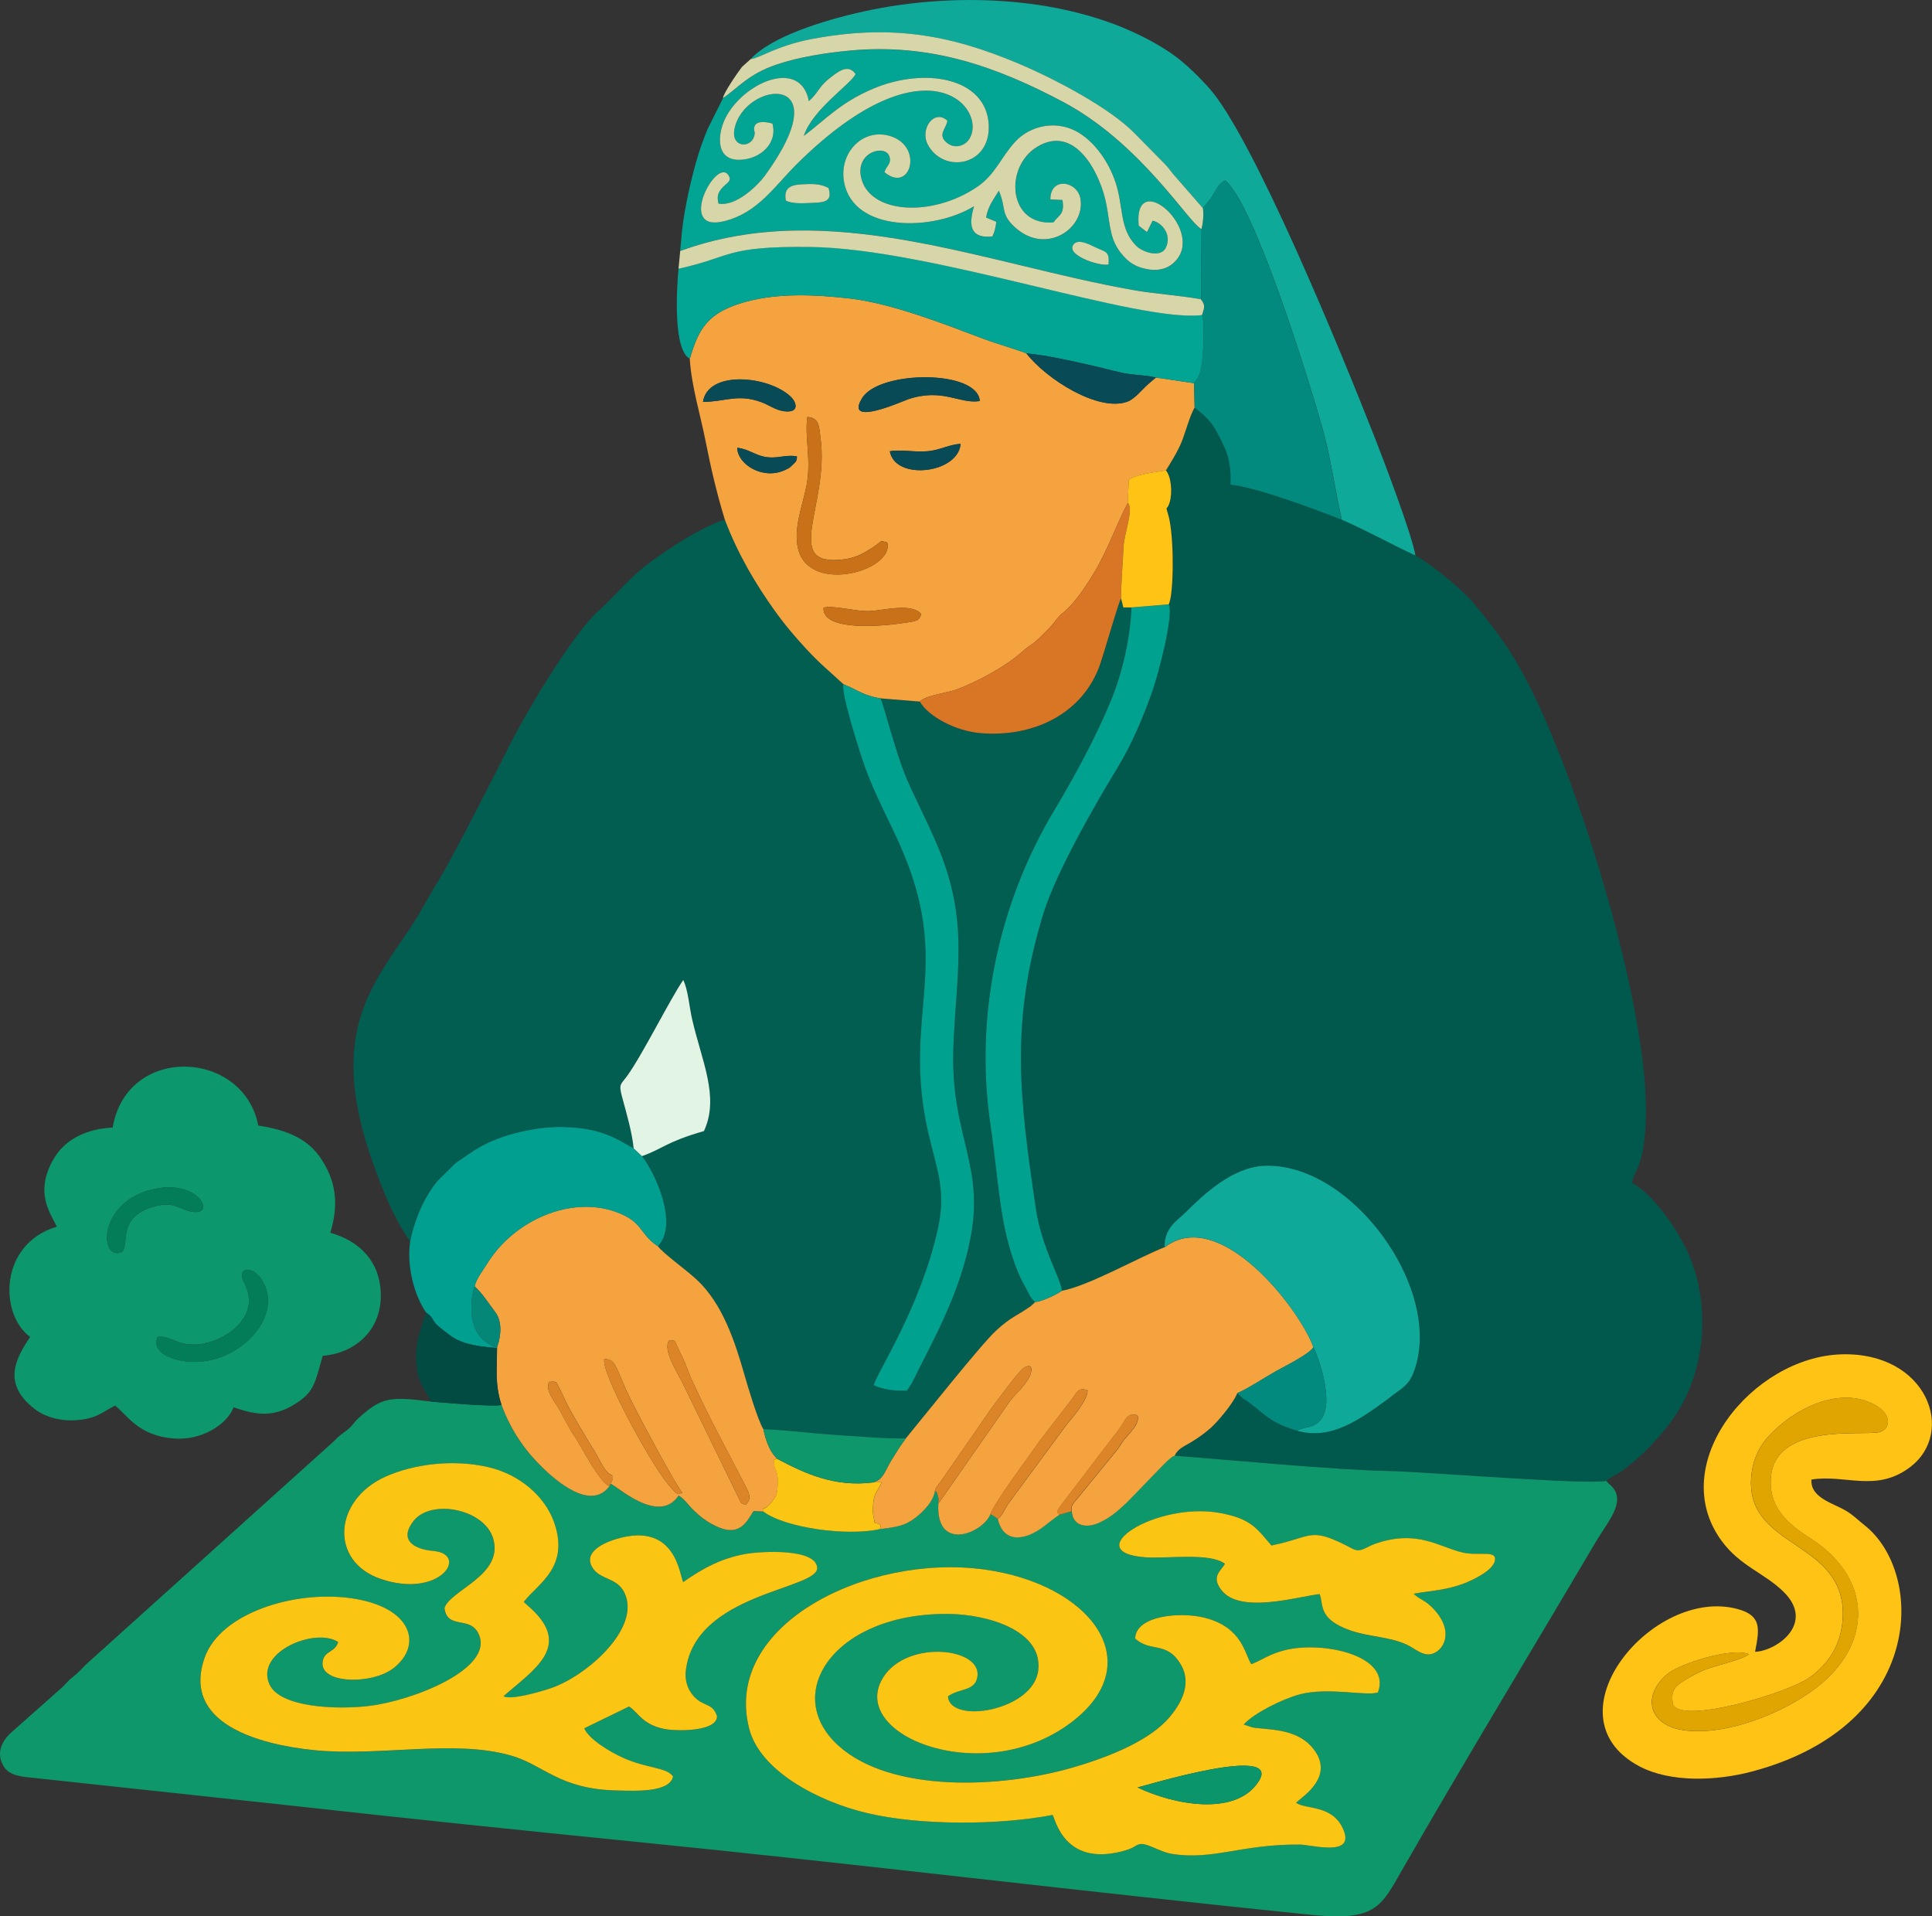
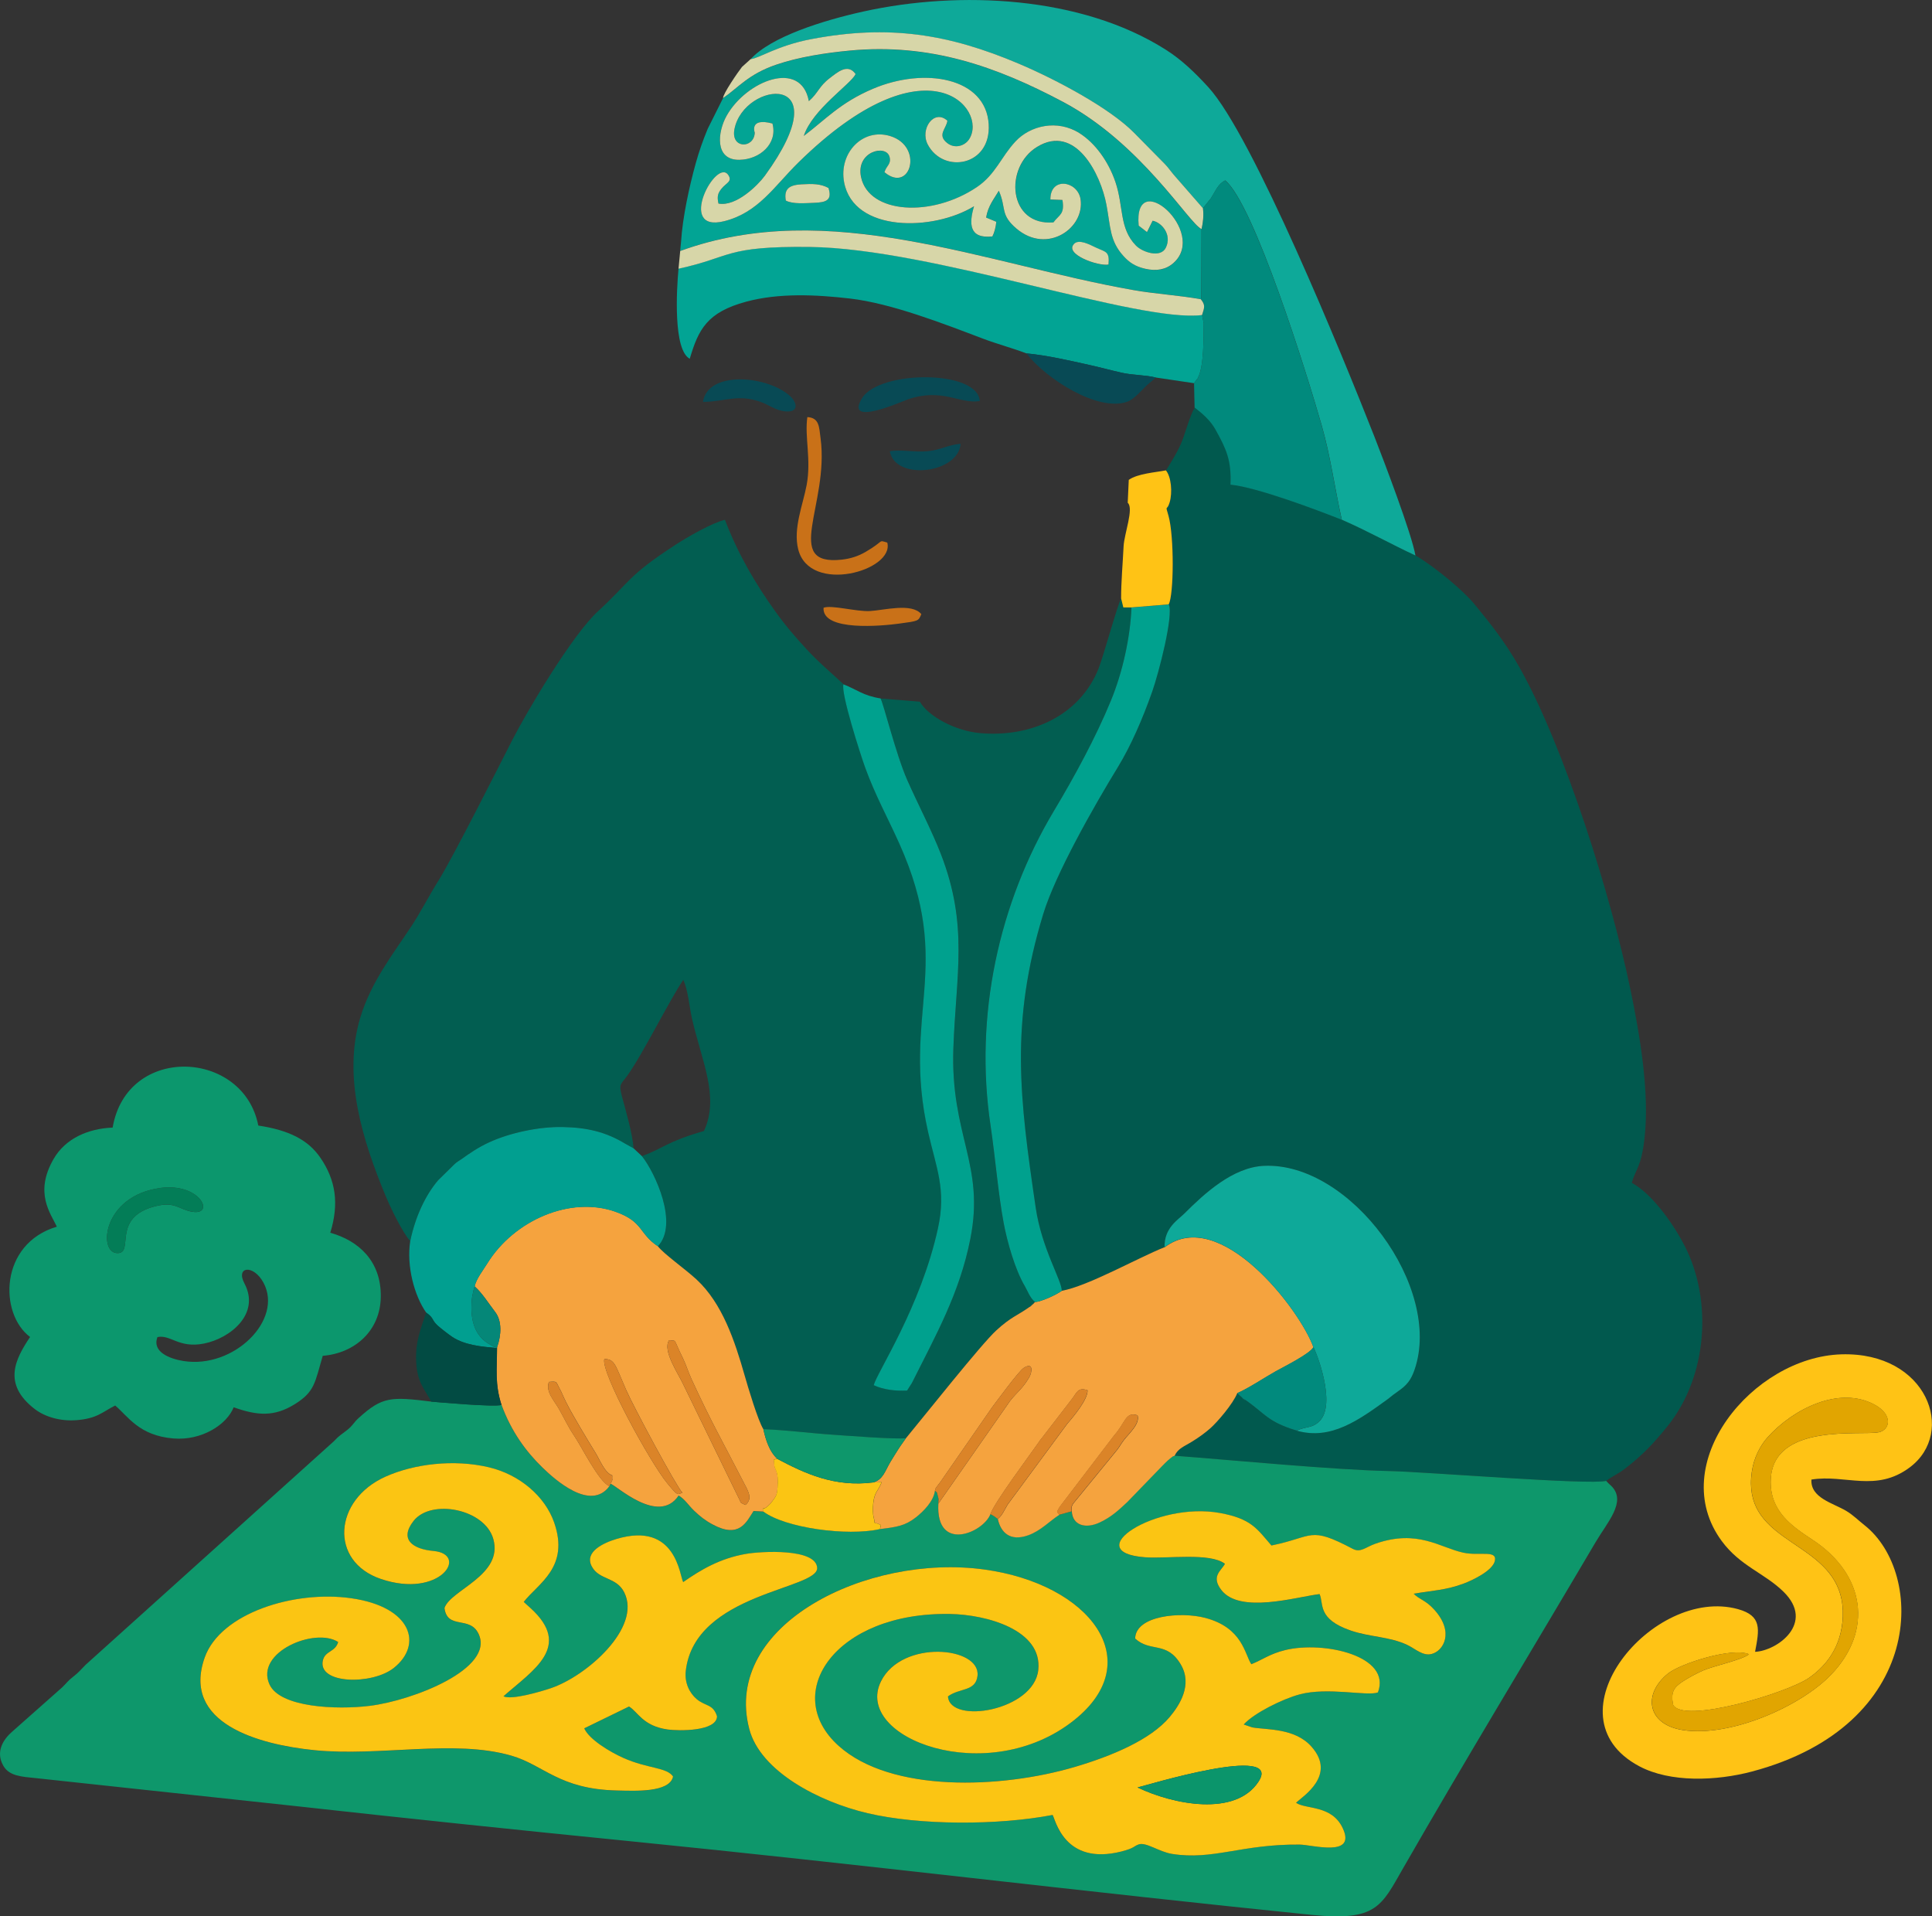
<svg xmlns="http://www.w3.org/2000/svg" id="Layer_2" data-name="Layer 2" viewBox="0 0 350.74 347.86">
  <rect x="0" y="0" width="350.74" height="347.86" fill="#333333" stroke="none" />
  <defs>
    <style>
      .cls-1 {
        fill: #e1a501;
      }

      .cls-1, .cls-2, .cls-3, .cls-4, .cls-5, .cls-6, .cls-7, .cls-8, .cls-9, .cls-10, .cls-11, .cls-12, .cls-13, .cls-14, .cls-15, .cls-16, .cls-17, .cls-18, .cls-19, .cls-20, .cls-21, .cls-22, .cls-23 {
        fill-rule: evenodd;
      }

      .cls-2 {
        fill: #01594e;
      }

      .cls-3 {
        fill: #ffc315;
      }

      .cls-4 {
        fill: #058778;
      }

      .cls-5 {
        fill: #025e51;
      }

      .cls-6 {
        fill: #019f90;
      }

      .cls-7 {
        fill: #037d57;
      }

      .cls-8 {
        fill: #0e976b;
      }

      .cls-9 {
        fill: #0b956b;
      }

      .cls-10 {
        fill: #fbc513;
      }

      .cls-11 {
        fill: #d7d6a8;
      }

      .cls-12 {
        fill: #018a7d;
      }

      .cls-13 {
        fill: #02a494;
      }

      .cls-14 {
        fill: #d97626;
      }

      .cls-15 {
        fill: #0c976d;
      }

      .cls-16 {
        fill: #0ea999;
      }

      .cls-17 {
        fill: #024b43;
      }

      .cls-18 {
        fill: #e2f4e4;
      }

      .cls-19 {
        fill: #db8428;
      }

      .cls-20 {
        fill: #00a18e;
      }

      .cls-21 {
        fill: #084a55;
      }

      .cls-22 {
        fill: #f5a33e;
      }

      .cls-23 {
        fill: #c97118;
      }
    </style>
  </defs>
  <path class="cls-2" d="M211.68,85.39c.95,1.14,1.22,4,.67,5.85-.51,1.7-.83.15-.19,2.42,1.05,3.74.97,14.36.03,16.05.89,2.02-1.88,12.6-3.01,15.82-1.74,4.94-3.87,9.85-6.28,13.79-4.27,6.97-11.28,19.3-13.5,26.57-6.08,19.89-4.27,33.54-1.38,53.29,1.1,7.51,4.75,13.2,4.74,15.13,4.78-.86,13.92-6.04,18.67-7.92-.1-3.49,2.41-4.94,3.58-6.11,3.65-3.64,8.8-8.41,14.46-8.67,15.71-.71,32.49,22.11,27.35,36.99-.92,2.66-2.03,3.23-3.85,4.55-.35.25-.66.55-1.02.81-5.26,3.8-10.32,7.51-16.54,5.72-5.36-1.63-5.64-3.04-9.36-5.6-1.93-1.33,1.43,1.21-.68-.51l-.77-.68c-.77,1.93-3.63,5.25-4.89,6.36-.92.81-1.92,1.54-3.16,2.32-1.57.99-2.68,1.28-3.32,2.67,10.42.79,29.12,2.59,38.86,2.78,6.48.12,36.49,2.58,39.52,1.79,1-.81,2.13-1.25,3.29-2.14,3.31-2.53,5.35-4.71,7.86-7.83,7.23-8.99,8.19-22.85,3.02-32.8-2.32-4.47-6.17-9.54-9.54-11.33.68-2.5,1.71-2.73,2.32-8.18.93-8.33-.89-18.82-2.55-26.84-3.5-16.98-11.97-44.01-20.16-58.55-2.61-4.63-5.25-7.91-8.2-11.5-2.12-2.57-7.24-6.79-10.68-8.82-4.33-2-8.55-4.38-13.36-6.49-4.42-1.76-15.43-5.92-20.2-6.37.18-4.4-.7-6.37-2.74-10.04-.88-1.58-2.34-2.88-3.77-3.96-.88,1.48-1.64,4.44-2.37,6.26-.71,1.78-1.93,3.65-2.84,5.16h0Z" />
  <path class="cls-5" d="M74.47,225.31c.93-4.52,2.81-8.43,5.07-11.08l2.94-2.89c.46-.45.8-.59,1.26-.92,1.47-1.05,3.08-2.15,4.99-3.04,3.74-1.73,9.08-2.9,13.44-2.81,4.36.09,7.77.86,11.38,3.05l1.48.82c-.26-2.87-1.34-6.52-2.1-9.34-.65-2.43-.23-2.21.92-3.8,2.83-3.92,7.76-13.9,10.19-17.42.87,1.75,1.1,4.89,1.6,7.07,1.73,7.6,5.03,14.16,2.16,20.35-6.95,2-7.39,3.19-11.26,4.55,2.38,2.96,6.73,12.35,2.88,16.36,1.01,1.37,5.01,4.18,7.02,6.04,4.7,4.34,6.94,11.14,8.76,17.48.61,2.14,2.41,8.16,3.38,9.7,4.26.17,8.33.71,12.78,1.02,2.13.15,11.55.88,13.11.61,3.36-4.07,13.66-17.05,16.37-19.54,2.72-2.5,3.89-2.74,5.96-4.21,1.54-1.1-.64.56.44-.34.58-.48.22-.14.65-.63-.94-.77-1.31-1.97-1.84-2.86-1.8-3.05-3.21-8.07-3.85-11.47-1-5.35-1.52-11.93-2.38-17.68-2.98-19.89,1.44-40.36,11.55-57.22,3.64-6.07,7.57-13.28,10.3-19.94,2.1-5.11,3.52-11.4,3.73-16.91h-1.47s-.4-1.62-.4-1.62c-.53.74-3.25,10.6-4.08,12.68-3.42,8.6-12.25,12.56-21.5,11.76-4.47-.39-9.4-3.01-10.96-5.71l-7.12-.58c.51.83,2.79,10.13,4.83,14.76,1.94,4.41,4.49,9.27,6.14,13.52,5.01,12.97,2.74,21.73,2.25,35.14-.58,15.9,5.76,21.11,3.08,34.66-1.97,9.91-6.3,17.55-10.61,26.16l-.88,1.38c-2.11.08-4.19-.12-6.05-.98.57-2.28,8.53-14.17,11.66-28.47,1.54-7.06-.33-11.01-1.79-17.48-4.87-21.59,4.8-30-5.21-52.33-2.21-4.92-4.38-8.78-6.21-13.82-.88-2.42-4.47-13.65-3.94-15.12-2.66-2.47-4.33-3.8-6.7-6.35-2.14-2.32-3.82-4.26-5.77-6.99-3.46-4.82-6.7-10.29-9.06-16.51-2.32.52-6.95,3.21-8.9,4.48-8.83,5.73-8.23,6.68-14.14,12.11-4.72,4.33-12.95,18.26-15.59,23.42-2.63,5.15-10.62,21.04-13.43,25.56-1.69,2.7-3.2,5.68-4.89,8.24-3.24,4.91-7.32,10.09-9.27,16.6-3.21,10.74.48,22.31,4.57,32.2.86,2.08,2.99,6.57,4.53,8.35h0Z" />
  <path class="cls-8" d="M191.09,329.45c-9.87,1.9-24.14,1.91-33.61-.32-8.76-2.07-19.46-7.57-21.47-15.3-4.92-18.93,21.4-31.87,42.7-28.93,19.18,2.65,29.76,16.57,16.31,27.32-15.69,12.54-40.21,3.26-35.09-7.03,3.8-7.64,18.1-6.32,17.52-1-.32,2.9-3.29,2.18-5.36,3.74.32,5.15,15.6,2.63,16.39-4.79.78-7.3-9.41-10.05-15.98-10.17-20.85-.38-30.87,14.42-20.27,23.93,9.49,8.52,29.45,7.79,42.9,3.83,6.67-1.97,13.73-4.91,17.2-9.05,1.79-2.13,4.21-5.83,2.04-9.52-2.55-4.35-5.49-2.16-8.3-4.73.07-4.21,8.34-4.91,12.73-3.75,6.81,1.81,7.14,6.6,8.36,8.41,2.11-.85,3.35-1.9,6.2-2.58,6.94-1.67,19.3,1.05,16.78,7.7-1.94.74-9.09-1.02-14.22.36-3.16.85-8.31,3.42-10.14,5.46l1.56.53c2.64.45,7.73.09,10.74,3.49,4.64,5.23-1.63,9.04-2.8,10.19,1.75,1.23,6.46.36,8.46,4.58,2.56,5.42-5.53,3.04-7.82,3.01-10.56-.11-15.7,2.89-23.17,1.69-2.36-.38-4.72-2.19-6.04-1.72-.96.34-.72.68-3.12,1.28-10.46,2.65-12.02-5.92-12.51-6.63h0ZM222.38,283.87c-2.73-2.07-10.5-.88-14.48-1.18-12.21-.91,1.91-10.17,13.58-8.04,5.66,1.03,6.67,2.8,9.34,5.9,7.79-1.59,6.77-3.6,14.77.61,1.43.75,2.32-.32,4.17-.96,7.64-2.63,11.62.73,15.88,1.65,2.93.64,6.13-.54,5.75,1.45-.36,1.84-4.17,3.59-5.64,4.15-3.18,1.2-5.71,1.28-9.11,1.85,1.06,1.1,2.14,1.12,3.75,2.91,3.69,4.1,1.63,7.52-.52,8.04-1.59.38-2.95-.97-4.41-1.66-3.17-1.5-6.76-1.41-10.18-2.58-6.19-2.11-4.91-4.87-5.72-6.64-4.22.51-14.49,3.65-17.85-.76-1.88-2.48-.06-3.41.67-4.73h0ZM80.69,291.88c1.11-3.29,10.69-5.92,8.86-12.5-1.53-5.49-11.29-7.36-14.48-3.29-2.67,3.41-.06,5.12,3.6,5.45,6.55.6,1.21,8.71-9.52,5.09-9.42-3.19-8.61-14.35.81-18.57,5.21-2.34,12.41-3.2,18.73-1.72,5.65,1.32,10.24,5.3,11.89,10,2.87,8.18-2.88,11.09-5.51,14.45l.43.4c.06.05.15.14.21.19.19.17.41.36.6.54,7.68,6.98.47,11.24-4.92,16,1.42.74,6.84-.87,8.58-1.46,6.5-2.18,16.51-10.97,13.36-17.37-1.42-2.88-4.53-2.22-5.89-4.71-1.45-2.67,2.13-4.31,4.45-5.01,10.93-3.28,11.49,6.82,12.13,7.82,3.16-2.23,6.65-4.3,11.35-5.11,2.87-.5,12.74-1.04,12.97,2.51.26,3.96-22.2,4.52-23.85,18.69-.27,2.29.78,4.13,1.95,5.13,1.61,1.38,2.99.86,3.72,3.14-.04,2.76-6.96,2.68-8.96,2.4-4.53-.63-5.44-3.25-7.02-4.17l-8.13,3.96c.9,2.01,4.66,4.28,7.13,5.38,4.41,1.96,7.88,1.67,9,3.37-.64,2.96-6.89,2.6-10.2,2.53-10.48-.23-13.27-4.62-19.15-6.32-10.41-3.01-23.93.21-35.8-1-10.06-1.02-24.14-4.84-19.87-16.84,2.84-8,16.19-12.24,26.64-10.73,10.97,1.59,12.98,8.43,7.69,12.64-3.9,3.1-13.77,2.97-12.9-1.29.38-1.88,2.25-1.53,2.79-3.41-4.19-2.73-15.13,1.83-12.47,7.69,1.9,4.19,12.18,4.64,18.18,3.9,7.84-.97,22.71-6.74,19.79-13.05-1.58-3.41-5.69-.7-6.2-4.72h0ZM291.59,268.81c-3.03.79-33.04-1.67-39.52-1.79-9.73-.19-28.43-1.99-38.86-2.78-.56.21-.05-.06-.62.34,0,0-.53.43-.57.47-.43.38-.71.68-1.11,1.09l-6.27,6.48c-1.51,1.41-2.85,2.69-5.02,3.72-2.62,1.24-4.93.48-5.07-2.01l-2.23.61c-1.75,1.1-3.37,2.91-5.68,3.73-3.32,1.18-4.99-.55-5.52-2.97-.73-.57-.54-.42-1.32-.87-1.29,3.4-9.94,7.04-9.46-1.89.03-.86.15-.54-.1-1.46-.26-.98-.03-.34-.52-.94-.22,1.93-2.09,3.81-3.46,4.88-1.98,1.56-3.51,1.76-6.51,2.13-6,1.35-17.22-.23-21.14-3.16l-1.82-.1c-1.29,1.99-2.55,5.08-7.45,2.43-1.36-.73-2.31-1.49-3.35-2.49-1.07-1.03-1.66-2.08-2.8-2.75-3.69,5.53-11.51-2.04-12.38-2.13l-.18.42c-3.42,4.63-9.85-1.15-12.15-3.37-3.04-2.95-5.67-6.56-7.44-11.38-1.25.42-11.64-.5-12.73-.6-7.3-.89-8.88-.95-13.19,2.97-1,.91-.99,1.32-2.14,2.22-1.1.86-1.38.95-2.37,2.01l-45.07,40.58c-.99.99-1.17,1.31-2.23,2.14-1.07.84-1.09,1.04-2.03,1.96l-9.09,8.05c-1.37,1.19-3.14,3.48-1.58,6.18,1.08,1.87,3.27,1.98,6.12,2.26l46.46,5c20.45,2.27,41.06,4.42,61.61,6.47,41.12,4.1,82.23,9.17,123.34,13.33,11.77,1.19,12.63-1.58,16.59-8.48,11.08-19.31,23.42-39.63,34.9-59.11,2.19-3.72,5.66-7.38,2.97-10.19,0,0-.51-.48-.61-.57l-.41-.43h0Z" />
-   <path class="cls-22" d="M149.51,110.32c1.46-.55,5.94.73,8.42.6,2.53-.13,7.6-1.54,9.33.56-.54,1.27-.47,1.24-4.05,1.72-2.99.41-13.99,1.48-13.7-2.88h0ZM138.74,82.9c2.35.48,3.72-.45,5.94-.06,0,.88-.21.98-.75,1.5-.63.62-.56.55-1.29.92-4.07,2-8.77-.96-8.8-3.99,1.99.23,3.1,1.26,4.9,1.63h0ZM161.54,81.92c1.9-.39,4.51.21,6.92-.02,2.32-.23,3.73-1.19,5.93-1.34-.38,5.38-11.87,6.79-12.85,1.36h0ZM148.97,79.57c1.59,12.02-7,23.18,3.83,22.01,1.59-.17,2.98-.61,4.38-1.43,3.51-2.04,2.16-2.16,3.9-1.67,1.32,5.09-14.08,9.46-16.17,1.22-.97-3.8.87-8.1,1.54-11.73.84-4.59-.41-8.74.12-12.28,2.19.13,2.13,1.78,2.4,3.87h0ZM127.62,72.95c.88-5.79,11.84-4.77,15.89-.98,1.2,1.13,1.61,3.04-1.16,2.68-1.59-.21-2.73-1.14-4.22-1.68-4.22-1.53-6.6-.01-10.51-.02h0ZM177.87,72.8c-3.65.59-6.76-2.43-13.01-.32-1.06.36-11.73,5.18-8.32-.25,3.16-5.04,20.97-5.14,21.34.57h0ZM125.22,65.12c.33,5.09,1.91,10.06,2.87,14.94.99,5.02,2.08,9.66,3.51,14.3,2.36,6.23,5.6,11.69,9.06,16.51,1.95,2.72,3.63,4.67,5.77,6.99,2.36,2.56,4.04,3.89,6.7,6.35,2.47.97,3.52,2.05,6.74,2.56l7.12.58c1-1.15,5.13-1.6,6.76-2.22,3.67-1.4,8.66-4.06,11.6-6.64,2.6-2.28,1.32-.57,5.07-4.4.79-.81,1.3-1.64,2-2.36.38-.39.26-.25.59-.51,2.05-1.64,4.25-4.99,5.58-7.2,2.47-4.08,4.01-8.64,6.15-12.74l.19-4.16c1.63-1.16,4.85-1.35,6.74-1.73.91-1.5,2.12-3.38,2.84-5.16.73-1.82,1.49-4.78,2.37-6.26l-.1-4.41-6.93-1.03-1.44,1.23c-1.16,1.05-2.45,2.7-3.78,3.17-5.26,1.85-14.62-4.06-18.3-8.79-2.54-.98-5.26-1.68-7.9-2.68-7.1-2.68-16.59-6.4-24.12-7.27-6.14-.71-12.87-1.04-18.83.57-7.14,1.92-8.68,5.06-10.25,10.36h0Z" />
  <path class="cls-15" d="M47.83,232.83c3.65,6.76-5.4,15.69-14.54,14.22-2.47-.4-5.72-1.63-4.71-4.34,2.4-.5,3.85,2.07,8.42,1.18,4.77-.93,10.31-5.38,7.38-10.91-1.65-3.11,1.64-3.5,3.45-.15h0ZM29.1,215.64c7.3-.98,9.99,5.02,5.8,4.32-2.46-.41-3.07-1.92-6.68-1.01-8.15,2.05-3.71,8.58-6.93,8.52-3.54-.08-2.63-10.42,7.81-11.82h0ZM20.45,204.68c-4.46.18-8.58,1.98-10.72,5.7-3.56,6.16-.51,9.91.59,12.29-10.43,3.09-10.53,15.77-4.86,20.02-2.66,3.99-5.1,8.53.89,13.11,1.8,1.37,4.57,2.22,7.53,1.99,3.77-.3,4.64-1.45,7.03-2.66,2.35,1.97,4.31,5.45,10.55,5.98,5.17.44,9.74-2.54,10.96-5.66,4.27,1.52,7.34,1.77,11.09-.56,3.66-2.28,3.64-3.89,5.08-8.78,5.85-.47,10.46-4.57,10.54-10.71.09-6.47-4.02-10.19-9.17-11.63,1.63-5.3.99-9.55-1.8-13.62-2.22-3.24-5.68-4.99-11.27-5.84-2.68-13.8-23.85-14.83-26.44.37h0Z" />
  <path class="cls-10" d="M206.51,324.46c1.18-.24,26.49-8.03,21.97-1.07-4.18,6.43-15.48,4.18-21.97,1.07h0ZM191.09,329.45c.5.71,2.05,9.28,12.51,6.63,2.39-.61,2.16-.94,3.12-1.28,1.32-.47,3.68,1.34,6.04,1.72,7.47,1.2,12.61-1.79,23.17-1.69,2.29.02,10.38,2.41,7.82-3.01-1.99-4.22-6.7-3.35-8.46-4.58,1.17-1.15,7.44-4.96,2.8-10.19-3.01-3.4-8.1-3.03-10.74-3.49l-1.56-.53c1.83-2.04,6.98-4.61,10.14-5.46,5.12-1.38,12.27.37,14.22-.36,2.52-6.65-9.83-9.37-16.78-7.7-2.85.69-4.09,1.73-6.2,2.58-1.22-1.81-1.55-6.61-8.36-8.41-4.39-1.16-12.65-.46-12.73,3.75,2.8,2.57,5.74.38,8.3,4.73,2.16,3.69-.25,7.39-2.04,9.52-3.48,4.14-10.53,7.08-17.2,9.05-13.44,3.97-33.41,4.7-42.9-3.83-10.59-9.51-.58-24.32,20.27-23.93,6.57.12,16.77,2.87,15.98,10.17-.79,7.41-16.07,9.94-16.39,4.79,2.07-1.56,5.04-.84,5.36-3.74.58-5.32-13.72-6.64-17.52,1-5.12,10.3,19.4,19.57,35.09,7.03,13.45-10.74,2.86-24.67-16.31-27.32-21.29-2.94-47.62,10.01-42.7,28.93,2.01,7.73,12.71,13.24,21.47,15.3,9.46,2.23,23.74,2.22,33.61.32h0Z" />
  <path class="cls-10" d="M80.69,291.88c.51,4.02,4.63,1.32,6.2,4.72,2.92,6.31-11.95,12.09-19.79,13.05-6.01.74-16.28.3-18.18-3.9-2.66-5.86,8.29-10.41,12.47-7.69-.54,1.89-2.4,1.54-2.79,3.41-.87,4.26,9,4.4,12.9,1.29,5.3-4.22,3.28-11.06-7.69-12.64-10.45-1.51-23.79,2.73-26.64,10.73-4.27,12,9.81,15.82,19.87,16.84,11.87,1.2,25.39-2.02,35.8,1,5.88,1.7,8.67,6.09,19.15,6.32,3.3.07,9.56.42,10.2-2.53-1.13-1.7-4.6-1.41-9-3.37-2.47-1.1-6.23-3.36-7.13-5.38l8.13-3.96c1.58.92,2.49,3.54,7.02,4.17,2,.28,8.92.37,8.96-2.4-.73-2.28-2.1-1.76-3.72-3.14-1.18-1.01-2.22-2.84-1.95-5.13,1.65-14.17,24.11-14.73,23.85-18.69-.23-3.55-10.11-3.01-12.97-2.51-4.7.82-8.18,2.89-11.35,5.11-.64-1-1.2-11.1-12.13-7.82-2.33.7-5.91,2.34-4.45,5.01,1.35,2.49,4.47,1.83,5.89,4.71,3.15,6.4-6.86,15.19-13.36,17.37-1.74.59-7.16,2.2-8.58,1.46,5.39-4.76,12.59-9.02,4.92-16-.19-.18-.41-.37-.6-.54-.06-.06-.15-.14-.21-.19l-.43-.4c2.62-3.37,8.38-6.27,5.51-14.45-1.65-4.7-6.24-8.68-11.89-10-6.32-1.48-13.52-.62-18.73,1.72-9.41,4.22-10.23,15.39-.81,18.57,10.73,3.63,16.07-4.49,9.52-5.09-3.67-.33-6.27-2.04-3.6-5.45,3.19-4.07,12.95-2.19,14.48,3.29,1.84,6.58-7.75,9.22-8.86,12.5h0Z" />
  <path class="cls-22" d="M211.42,226.39c-4.74,1.88-13.89,7.06-18.67,7.92-1.01.74-3.76,2-4.86,2.03-.44.49-.07.15-.65.63-1.08.9,1.1-.76-.44.34-2.07,1.48-3.24,1.71-5.96,4.21-2.71,2.49-13.01,15.48-16.37,19.54-.53.78-.83,1.12-1.41,2.04-.48.76-.92,1.45-1.4,2.25-1.01,1.7-1.34,3.19-3.08,3.74l1.49-.04c-.67,1.71-1.31,1.73-1.53,3.87-.08.74-.1,1.87.09,2.56.43,1.58-.4.52,1.3,1.34l-.16.74c3-.37,4.52-.57,6.51-2.13,1.36-1.07,3.24-2.95,3.46-4.88.29-.82,0-.17.52-.94,0,0,.48-.61.49-.64l9.38-13.54c.73-.95,4.8-6.54,5.72-7.12,1.81-1.15,1.53.79.99,1.72-1.22,2.08-2.25,2.72-3.46,4.26l-13.03,18.66c-.49,8.94,8.17,5.29,9.46,1.89.79-2.21,6.88-10.31,8.83-13.12.34-.49-.02-.03.47-.63l5.54-7.19c.83-1.08,1.05-2.15,2.79-1.53.08,1.62-2.52,4.75-3.69,6.09l-10.83,14.68c-.44.72-1.02,2.06-1.78,2.58.53,2.43,2.2,4.15,5.52,2.97,2.31-.82,3.93-2.63,5.68-3.73-.61-.71-.45-.44.04-1.41l9.95-13.05c2.03-2.27,1.99-4.3,4.19-3.59.47,1.58-1.5,3.22-2.5,4.53-.62.81-.8,1.33-1.67,2.32l-7.54,9.22c-.35.71-.26.41-.23,1.37.13,2.49,2.44,3.24,5.07,2.01,2.17-1.02,3.51-2.31,5.02-3.72l6.27-6.48c.4-.41.68-.7,1.11-1.09.05-.04.57-.47.57-.47.58-.4.06-.13.62-.34.64-1.39,1.75-1.68,3.32-2.67,1.24-.78,2.24-1.51,3.16-2.32,1.27-1.11,4.12-4.44,4.89-6.36,1.96-.83,5.03-2.88,6.99-3.97,1.34-.75,6.25-3.19,6.85-4.38-2.44-6.84-16.96-25.78-27.01-18.15h0Z" />
  <path class="cls-3" d="M317.54,300.27c-1.28,1.05-6.38,2.1-8.31,2.94-1.28.56-2.76,1.36-3.8,2.05-1.57,1.05-2.13,1.87-1.71,4.17,1.76,3.6,20.72-2.11,24.67-4.85,2.82-1.95,4.93-4.69,5.75-8.17.61-2.59.6-5.48-.38-7.97-3.53-8.99-17.48-9.05-15.74-21.25.37-2.63,1.56-4.81,2.84-6.25,4.68-5.23,13.03-9.41,19.43-5.97,3.38,1.81,2.86,4.55.81,5.01-3.06.69-19.2-1.82-19.64,8.59-.25,5.83,4,8.57,7.66,10.99,9.53,6.31,10.89,16.43,3.37,24.35-5.46,5.76-18.23,11.47-26.96,10.14-6.48-.99-7.4-6.48-2.72-10.27,2.21-1.79,11.61-4.82,14.71-3.5h0ZM328.86,268.57c6.14-.99,11.68,2.39,17.83-2.2,8.52-6.35,3.17-20.99-12.39-20.53-16.17.48-32.01,19.94-21.73,33.89,3.36,4.56,7.75,5.81,11.21,9.2,5.81,5.69-1.14,10.73-5.16,10.91.77-4.09,1.29-6.53-3.11-7.75-15.42-4.25-35,19.4-17.93,28.51,5.63,3.01,14.01,2.69,20.51.96,31.46-8.38,31.46-36.05,20.35-44.74-1.06-.83-1.96-1.77-3.27-2.56-2.42-1.44-6.53-2.36-6.32-5.69h0Z" />
  <path class="cls-22" d="M109.71,246.68c1.93.08,1.91.94,3.98,5.66,1.37,3.12,9.12,17.54,10.19,18.61-.9.33-.7.77-2.74-1.71-3.1-3.76-12.15-20.25-11.42-22.56h0ZM121.48,243.27c1.52.23.6-.53,2.46,3.2.58,1.17,1.02,2.62,1.59,3.85,3.67,8,5.84,11.68,9.41,18.65.81,1.58,1.81,3.02.39,4.21-1.17-.57-.62-.12-1.35-1.5l-9.91-20.32c-.89-1.97-3.88-6.21-2.59-8.09h0ZM86.17,233.5c1.4,1.26,2.43,2.96,3.74,4.67,1.23,1.61,1.12,4.16.33,6.38-.01,4-.42,6.65.81,10.47,1.77,4.82,4.4,8.43,7.44,11.38,2.3,2.23,8.73,8,12.15,3.37-1.94-.82-5.04-7.16-6.39-9.14-1.1-1.61-1.84-3.25-2.76-4.86-.93-1.63-2.47-3.14-1.84-4.93,1.59-.11,1.22-.1,1.93,1.19.5.9.67,1.48,1.17,2.46.87,1.72,1.67,3.06,2.61,4.67.89,1.5,1.8,3.02,2.75,4.56.79,1.27,1.68,3.65,3.04,4.09-.07,1.55.22.15-.07,1.05l-.26.48c.87.09,8.7,7.66,12.38,2.13,1.14.67,1.73,1.72,2.8,2.75,1.04,1,1.99,1.76,3.35,2.49,4.89,2.65,6.16-.44,7.45-2.43l1.82.1c-.16-1.31-.38.17,1.01-1.22.51-.51.12-.1.5-.57.9-1.13.96-1.42,1.04-2.59.25-3.25-.58-3.11-.6-4.18-.03-1.58-.55-.59.5-1.06-1.33-1.2-2.06-3.32-2.49-5.34-.97-1.54-2.77-7.56-3.38-9.7-1.81-6.34-4.06-13.13-8.76-17.48-2.01-1.86-6-4.67-7.02-6.04-3.47-2.32-2.58-4.43-7.63-6.24-8.21-2.95-18.47,1.51-23.33,9.37-.79,1.28-1.98,2.76-2.29,4.15h0Z" />
  <path class="cls-13" d="M201.23,48.03c-1.85.34-8.02-1.86-6.28-3.72.92-.98,2.92.13,3.98.64,1.77.84,2.53.65,2.3,3.09h0ZM142.66,36.41c-.39-2.2.74-2.82,2.85-2.95,2.03-.12,3.46-.11,4.89.66.72,2.22-.4,2.63-2.66,2.7-1.55.05-3.79.27-5.08-.41h0ZM160.58,31.27c.35-1.22,1.27-1.43.92-2.78-.62-2.37-6.18-.98-5.17,3.69,1.44,6.63,12.77,7.35,21.04,1.78,3.39-2.29,4.36-5.45,7.01-8.29,2.67-2.85,7.55-4.07,11.63-1.47,2.78,1.77,5.22,5.08,6.5,8.86,1.51,4.46.66,8.4,3.73,11.53,1.2,1.22,4.5,2.32,5.43.36,1.13-2.38-.78-4.56-2.41-4.87l-1.02,2.06-1.51-1.17c-1.03-10.9,12.69,1.15,6.29,6.8-1.35,1.2-3.06,1.49-5.09,1.03-1.87-.43-2.93-1.19-3.95-2.3-2.52-2.76-2.36-5.3-3.1-9.3-1.04-5.59-5.64-14.77-12.59-10.53-6.03,3.69-5.25,14.37,2.96,13.71,1.09-1.47,2.06-1.43,1.64-4.07l-2.19-.09c-.03-4.2,4.94-3.39,5.47-.08.84,5.26-6.04,10.1-11.61,5.38-3.04-2.58-1.82-3.69-3.22-6.89-.84,1.47-1.95,2.71-2.31,4.87l1.85.77c-.09,1-.34,1.94-.71,2.66-4.28.47-4.25-2.37-3.33-5.48-7.41,4.54-21.88,4.79-23.59-4.37-.99-5.31,3.4-9.91,8.38-8.37,6.14,1.9,3.66,10.48-1.04,6.57h0ZM146.84,18.36c1.71-1.48,1.8-2.66,3.8-4.18,1.41-1.08,3.28-2.74,4.69-.73-.89,1.85-7.86,6.43-9.41,11.23,3.96-3,6.59-6.04,12.52-8.55,9.42-4,20.55-2.05,21.05,6.43.45,7.62-8.23,9.05-11.06,3.68-1.49-2.82,1.15-6.52,3.56-4.33-.17,1.45-1.96,2.58,0,4.08,1.37,1.05,3.16.5,3.95-.72,3.51-5.43-7.53-18.83-31.05,4.28-4.32,4.24-7.23,9.06-13.45,10.61-8.76,2.17-1.34-11.78.81-8.34.71,1.13-.38,1.35-1.26,2.42-.7.85-.83,1.44-.56,2.71,3.21.62,7.18-3.35,8.42-5.05,13.99-19.23-3.83-17.22-5.52-8.44-.69,3.59,3.54,3.55,3.69.63,0,0-1.07-2.8,3.21-1.67,1,3.66-2.3,6.53-6.01,6.59-4.52.07-3.98-5.05-2.29-8.03,3.59-6.34,13.49-10.27,14.91-2.62h0ZM131.27,17.8l-2.79,5.58c-.85,2.04-1.56,4.07-2.16,6.21-1.16,4.17-2.41,9.85-2.68,14.32l-.15,1.64c26.9-9.84,55.32,2.36,82.29,7.1,4.03.71,8.34.95,12.22,1.66.04-.09.08-.33.09-.29l.04-12.42c-2.26-.96-10.92-15.53-25.15-23.09-12.15-6.46-24.2-10.68-38.69-9.31-4.53.43-9.3,1.16-13.4,2.57-5.05,1.73-6.87,4.17-9.62,6.05h0Z" />
  <path class="cls-16" d="M136.25,10.75c1.61-.16,4.85-2.46,10.98-3.63,14.15-2.7,24.99-.93,37.72,4.45,6.99,2.96,16.62,8.14,20.96,12.57l5.6,5.68c.63.68,1.02,1.28,1.66,2.01l5.21,5.97,1.46-1.82c.85-1.33,1.29-2.61,2.6-3.23,5.23,4.34,14.81,35.05,17.5,44.44,1.63,5.69,2.38,11.47,3.66,17.15,4.81,2.1,9.03,4.49,13.36,6.49-.63-3.82-5.79-17.34-7.43-21.53-5.81-14.78-22.13-54.73-30.18-63.49-2.44-2.65-4.8-4.95-7.76-6.82-15.35-9.73-37.42-10.74-54.8-6.91-7.38,1.63-16.8,4.58-20.53,8.67h0Z" />
  <path class="cls-13" d="M123.18,48.77c-.36,3.83-.98,14.75,2.04,16.35,1.57-5.3,3.12-8.44,10.25-10.36,5.97-1.61,12.69-1.28,18.83-.57,7.53.87,17.02,4.58,24.12,7.27,2.64,1,5.36,1.71,7.9,2.68,3.94.39,7.72,1.28,11.68,2.16,1.92.43,3.7.92,5.6,1.35,2.08.47,4.23.38,6.25.88l6.93,1.03.24-.35c1.37-1.96-.35.71.42-.58,1.14-1.91,1.07-7.51,1.09-9.95l-.3-1.51c-11.66,1.44-49.08-12.11-71.22-12.36-15.52-.18-14.11,1.85-23.82,3.95h0Z" />
  <path class="cls-16" d="M211.42,226.39c10.05-7.63,24.56,11.31,27.01,18.15.51.78,4.25,10.3,1.12,13.43-1.33,1.32-2.35.9-4.15,1.72,6.22,1.79,11.28-1.92,16.54-5.72.36-.26.67-.56,1.02-.81,1.82-1.32,2.93-1.88,3.85-4.55,5.13-14.88-11.64-37.71-27.35-36.99-5.66.26-10.81,5.03-14.46,8.67-1.17,1.16-3.68,2.61-3.58,6.11h0Z" />
  <path class="cls-12" d="M218.38,37.81c.19,1.33.01,2.68-.25,3.79l-.04,12.42s-.05.19-.09.29c.85,1.07.68,1.44.22,2.87l.3,1.51c-.02,2.44.05,8.04-1.09,9.95-.77,1.3.96-1.37-.42.58l-.24.35.1,4.41c1.43,1.08,2.9,2.38,3.77,3.96,2.04,3.66,2.92,5.64,2.74,10.04,4.76.45,15.77,4.61,20.2,6.37-1.28-5.68-2.03-11.46-3.66-17.15-2.68-9.39-12.27-40.1-17.5-44.44-1.31.62-1.75,1.9-2.6,3.23l-1.46,1.82h0Z" />
  <path class="cls-6" d="M74.47,225.31c-.69,4.55.75,9.88,2.9,12.95,1.49,1.04.9,1.25,2.09,2.36.44.41,2.03,1.66,2.68,2.08,2.27,1.48,5.24,1.74,8,2-.11-.08-.28-.28-.35-.19-.07.09-.25-.13-.34-.18-.09-.05-.22-.11-.32-.17-3.29-1.7-3.85-5.18-3.42-8.74l.26-1.24c.03-.11.07-.24.1-.33.02-.09.08-.22.1-.34.31-1.39,1.5-2.87,2.29-4.15,4.86-7.86,15.12-12.32,23.33-9.37,5.05,1.81,4.16,3.92,7.63,6.24,3.85-4.01-.5-13.4-2.88-16.36l-1.51-1.42-1.48-.82c-3.6-2.19-7.01-2.96-11.38-3.05-4.36-.09-9.7,1.07-13.44,2.81-1.91.88-3.52,1.99-4.99,3.04-.46.33-.8.47-1.26.92l-2.94,2.89c-2.26,2.65-4.14,6.56-5.07,11.08h0Z" />
  <path class="cls-20" d="M205.41,110.26c-.22,5.51-1.63,11.8-3.73,16.91-2.73,6.65-6.66,13.87-10.3,19.94-10.1,16.86-14.53,37.33-11.55,57.22.86,5.76,1.38,12.34,2.38,17.68.64,3.41,2.05,8.43,3.85,11.47.52.89.9,2.09,1.84,2.86,1.1-.03,3.84-1.29,4.86-2.03,0-1.93-3.64-7.62-4.74-15.13-2.89-19.75-4.7-33.4,1.38-53.29,2.22-7.27,9.23-19.6,13.5-26.57,2.41-3.94,4.54-8.85,6.28-13.79,1.14-3.22,3.91-13.8,3.01-15.82l-6.77.55h0Z" />
  <path class="cls-20" d="M159.87,126.78c-3.21-.51-4.26-1.59-6.74-2.56-.54,1.47,3.06,12.7,3.94,15.12,1.83,5.04,4,8.9,6.21,13.82,10.01,22.33.34,30.74,5.21,52.33,1.46,6.47,3.34,10.41,1.79,17.48-3.13,14.3-11.09,26.18-11.66,28.47,1.86.86,3.94,1.06,6.05.98l.88-1.38c4.31-8.62,8.65-16.25,10.61-26.16,2.69-13.54-3.65-18.76-3.08-34.66.49-13.41,2.76-22.17-2.25-35.14-1.64-4.25-4.19-9.11-6.14-13.52-2.04-4.64-4.31-13.93-4.83-14.76h0Z" />
  <path class="cls-10" d="M222.38,283.87c-.73,1.32-2.55,2.26-.67,4.73,3.36,4.41,13.63,1.27,17.85.76.8,1.78-.48,4.53,5.72,6.64,3.41,1.16,7.01,1.08,10.18,2.58,1.46.69,2.82,2.05,4.41,1.66,2.16-.52,4.22-3.94.52-8.04-1.62-1.8-2.69-1.81-3.75-2.91,3.4-.57,5.93-.65,9.11-1.85,1.47-.55,5.28-2.31,5.64-4.15.39-1.99-2.81-.81-5.75-1.45-4.26-.93-8.24-4.28-15.88-1.65-1.85.64-2.74,1.71-4.17.96-8-4.21-6.98-2.2-14.77-.61-2.66-3.09-3.68-4.86-9.34-5.9-11.68-2.13-25.79,7.13-13.58,8.04,3.99.3,11.75-.9,14.48,1.18h0Z" />
-   <path class="cls-14" d="M166.99,127.36c1.56,2.7,6.49,5.33,10.96,5.71,9.25.8,18.09-3.16,21.5-11.76.83-2.08,3.55-11.94,4.08-12.68-.01-2.88.29-6.42.45-9.47.12-2.3,1.88-6.82.77-7.88-2.14,4.09-3.68,8.65-6.15,12.74-1.34,2.21-3.53,5.56-5.58,7.2-.33.26-.21.12-.59.51-.7.72-1.21,1.55-2,2.36-3.76,3.84-2.48,2.13-5.07,4.4-2.94,2.57-7.93,5.24-11.6,6.64-1.63.62-5.76,1.07-6.76,2.22h0Z" />
  <path class="cls-11" d="M160.58,31.27c4.7,3.91,7.18-4.67,1.04-6.57-4.99-1.54-9.37,3.06-8.38,8.37,1.71,9.16,16.18,8.92,23.59,4.37-.92,3.11-.95,5.94,3.33,5.48.37-.73.62-1.66.71-2.66l-1.85-.77c.36-2.16,1.47-3.41,2.31-4.87,1.41,3.2.18,4.31,3.22,6.89,5.57,4.72,12.45-.12,11.61-5.38-.53-3.3-5.5-4.12-5.47.08l2.19.09c.42,2.64-.55,2.61-1.64,4.07-8.21.67-9-10.02-2.96-13.71,6.95-4.25,11.55,4.93,12.59,10.53.75,4,.58,6.54,3.1,9.3,1.02,1.12,2.08,1.88,3.95,2.3,2.02.46,3.73.16,5.09-1.03,6.4-5.65-7.32-17.69-6.29-6.8l1.51,1.17,1.02-2.06c1.63.3,3.54,2.49,2.41,4.87-.93,1.96-4.23.86-5.43-.36-3.07-3.13-2.22-7.07-3.73-11.53-1.28-3.78-3.71-7.09-6.5-8.86-4.08-2.59-8.97-1.38-11.63,1.47-2.65,2.83-3.62,6-7.01,8.29-8.26,5.58-19.6,4.86-21.04-1.78-1.01-4.67,4.55-6.06,5.17-3.69.35,1.34-.57,1.56-.92,2.78h0Z" />
-   <path class="cls-1" d="M317.54,300.27c-3.1-1.32-12.5,1.71-14.71,3.5-4.68,3.79-3.76,9.29,2.72,10.27,8.73,1.33,21.49-4.38,26.96-10.14,7.52-7.92,6.16-18.05-3.37-24.35-3.66-2.42-7.91-5.16-7.66-10.99.44-10.41,16.57-7.9,19.64-8.59,2.05-.46,2.57-3.19-.81-5.01-6.4-3.43-14.75.74-19.43,5.97-1.29,1.44-2.47,3.62-2.84,6.25-1.74,12.21,12.21,12.26,15.74,21.25.98,2.5.99,5.39.38,7.97-.83,3.48-2.93,6.22-5.75,8.17-3.95,2.74-22.91,8.45-24.67,4.85-.42-2.3.14-3.13,1.71-4.17,1.04-.69,2.51-1.49,3.8-2.05,1.93-.84,7.03-1.89,8.31-2.94h0Z" />
+   <path class="cls-1" d="M317.54,300.27c-3.1-1.32-12.5,1.71-14.71,3.5-4.68,3.79-3.76,9.29,2.72,10.27,8.73,1.33,21.49-4.38,26.96-10.14,7.52-7.92,6.16-18.05-3.37-24.35-3.66-2.42-7.91-5.16-7.66-10.99.44-10.41,16.57-7.9,19.64-8.59,2.05-.46,2.57-3.19-.81-5.01-6.4-3.43-14.75.74-19.43,5.97-1.29,1.44-2.47,3.62-2.84,6.25-1.74,12.21,12.21,12.26,15.74,21.25.98,2.5.99,5.39.38,7.97-.83,3.48-2.93,6.22-5.75,8.17-3.95,2.74-22.91,8.45-24.67,4.85-.42-2.3.14-3.13,1.71-4.17,1.04-.69,2.51-1.49,3.8-2.05,1.93-.84,7.03-1.89,8.31-2.94h0" />
  <path class="cls-11" d="M146.84,18.36c-1.42-7.65-11.32-3.72-14.91,2.62-1.69,2.98-2.23,8.1,2.29,8.03,3.71-.05,7.01-2.93,6.01-6.59-4.28-1.13-3.21,1.66-3.21,1.67-.14,2.92-4.38,2.96-3.69-.63,1.68-8.78,19.51-10.79,5.52,8.44-1.24,1.7-5.22,5.67-8.42,5.05-.27-1.26-.14-1.85.56-2.71.88-1.07,1.97-1.28,1.26-2.42-2.16-3.45-9.57,10.51-.81,8.34,6.22-1.54,9.13-6.36,13.45-10.61,23.52-23.11,34.56-9.71,31.05-4.28-.79,1.22-2.58,1.77-3.95.72-1.95-1.5-.17-2.63,0-4.08-2.41-2.2-5.04,1.51-3.56,4.33,2.83,5.37,11.51,3.94,11.06-3.68-.5-8.48-11.63-10.44-21.05-6.43-5.92,2.52-8.56,5.56-12.52,8.55,1.55-4.81,8.52-9.38,9.41-11.23-1.41-2.01-3.28-.35-4.69.73-2,1.52-2.09,2.7-3.8,4.18h0Z" />
-   <path class="cls-18" d="M115.03,208.44l1.51,1.42c3.87-1.36,4.31-2.55,11.26-4.55,2.87-6.19-.43-12.76-2.16-20.35-.5-2.18-.73-5.32-1.6-7.07-2.43,3.52-7.36,13.5-10.19,17.42-1.15,1.58-1.57,1.37-.92,3.8.76,2.82,1.84,6.47,2.1,9.34h0Z" />
  <path class="cls-11" d="M123.64,43.91l-.46,4.87c9.71-2.1,8.3-4.13,23.82-3.95,22.14.25,59.56,13.8,71.22,12.36.46-1.44.62-1.8-.22-2.87-3.87-.71-8.18-.95-12.22-1.66-26.97-4.74-55.39-16.93-82.29-7.1l.15-1.64h0Z" />
  <path class="cls-11" d="M136.25,10.75l-1.55,1.4c-.71.9-3.47,4.9-3.43,5.65,2.76-1.88,4.57-4.32,9.62-6.05,4.1-1.4,8.86-2.14,13.4-2.57,14.49-1.37,26.54,2.86,38.69,9.31,14.24,7.56,22.9,22.13,25.15,23.09.26-1.11.43-2.46.25-3.79l-5.21-5.97c-.63-.73-1.03-1.34-1.66-2.01l-5.6-5.68c-4.34-4.43-13.97-9.61-20.96-12.57-12.73-5.39-23.57-7.15-37.72-4.45-6.13,1.17-9.37,3.47-10.98,3.63h0Z" />
  <path class="cls-3" d="M204.75,91.28c1.11,1.06-.65,5.59-.77,7.88-.15,3.05-.46,6.59-.45,9.47l.4,1.63h1.47s6.77-.56,6.77-.56c.94-1.68,1.01-12.31-.03-16.05-.64-2.27-.32-.72.19-2.42.56-1.84.29-4.71-.67-5.85-1.89.38-5.11.57-6.74,1.73l-.19,4.16h0Z" />
  <path class="cls-10" d="M138.61,274.4c3.92,2.93,15.14,4.51,21.14,3.16l.16-.74c-1.7-.83-.88.23-1.3-1.34-.19-.69-.16-1.82-.09-2.56.22-2.14.86-2.17,1.53-3.87l-1.49.04c-7.08.91-12.5-1.64-17.51-4.3-1.05.47-.53-.53-.5,1.06.02,1.07.85.93.6,4.18-.09,1.17-.14,1.46-1.04,2.59-.38.47,0,.07-.5.57-1.4,1.38-1.18-.09-1.01,1.22h0Z" />
  <path class="cls-17" d="M78.31,254.43c1.1.1,11.48,1.02,12.73.6-1.23-3.82-.82-6.47-.81-10.47l-.1.14c-2.76-.26-5.73-.52-8-2-.65-.43-2.24-1.67-2.68-2.08-1.2-1.1-.6-1.31-2.09-2.36-.96,2.93-1.96,5.21-1.81,8.81.16,3.87,1.49,5.01,2.75,7.37h0Z" />
  <path class="cls-8" d="M141.07,264.78c5.01,2.67,10.43,5.22,17.51,4.3,1.74-.55,2.07-2.04,3.08-3.74.47-.79.91-1.49,1.4-2.25.58-.92.88-1.26,1.41-2.04-1.56.27-10.97-.46-13.11-.61-4.45-.3-8.52-.85-12.78-1.02.43,2.02,1.16,4.14,2.49,5.34h0Z" />
  <path class="cls-12" d="M224.59,252.89l.77.68c2.11,1.72-1.25-.82.68.51,3.71,2.56,4,3.97,9.36,5.6,1.8-.82,2.82-.39,4.15-1.72,3.13-3.13-.61-12.65-1.12-13.43-.6,1.18-5.51,3.63-6.85,4.38-1.96,1.1-5.03,3.14-6.99,3.97h0Z" />
  <path class="cls-23" d="M161.08,98.49c-1.74-.49-.4-.38-3.9,1.67-1.4.82-2.79,1.25-4.38,1.43-10.82,1.17-2.24-10-3.83-22.01-.27-2.08-.22-3.74-2.4-3.87-.53,3.54.73,7.69-.12,12.28-.67,3.63-2.5,7.93-1.54,11.73,2.09,8.23,17.49,3.87,16.17-1.22h0Z" />
  <path class="cls-9" d="M206.51,324.46c6.49,3.11,17.79,5.36,21.97-1.07,4.52-6.96-20.78.83-21.97,1.07h0Z" />
  <path class="cls-21" d="M209.85,68.53c-2.02-.49-4.17-.4-6.25-.88-1.91-.43-3.68-.92-5.6-1.35-3.96-.88-7.74-1.77-11.68-2.16,3.69,4.73,13.05,10.64,18.3,8.79,1.33-.47,2.62-2.12,3.78-3.17l1.44-1.23h0Z" />
-   <path class="cls-7" d="M28.58,242.72c-1.01,2.71,2.24,3.94,4.71,4.34,9.15,1.47,18.2-7.46,14.54-14.22-1.81-3.35-5.1-2.96-3.45.15,2.93,5.53-2.61,9.98-7.38,10.91-4.58.89-6.02-1.68-8.42-1.18h0Z" />
  <path class="cls-21" d="M177.87,72.8c-.36-5.72-18.18-5.61-21.34-.57-3.4,5.43,7.26.61,8.32.25,6.26-2.12,9.36.9,13.01.32h0Z" />
  <path class="cls-7" d="M29.1,215.64c-10.44,1.41-11.35,11.75-7.81,11.82,3.22.07-1.22-6.47,6.93-8.52,3.61-.91,4.22.6,6.68,1.01,4.18.7,1.49-5.3-5.8-4.32h0Z" />
  <path class="cls-19" d="M123.94,246.47c-1.85-3.73-.94-2.97-2.46-3.2-1.29,1.88,1.7,6.12,2.59,8.09l9.91,20.32c.73,1.38.18.93,1.35,1.5,1.42-1.2.42-2.63-.39-4.21-3.56-6.97-5.74-10.64-9.41-18.65-.57-1.24-1.01-2.69-1.59-3.85h0Z" />
  <path class="cls-19" d="M179.8,274.84c.78.45.59.3,1.32.87.77-.52,1.34-1.86,1.78-2.58l10.83-14.68c1.17-1.34,3.77-4.47,3.69-6.09-1.74-.62-1.96.46-2.79,1.53l-5.54,7.19c-.49.6-.13.14-.47.63-1.95,2.81-8.04,10.91-8.83,13.12h0Z" />
  <path class="cls-19" d="M169.72,270.55c.49.6.26-.04.52.94.25.91.13.59.1,1.46l13.03-18.66c1.21-1.54,2.24-2.17,3.46-4.26.54-.93.82-2.87-.99-1.72-.92.58-4.99,6.17-5.72,7.12l-9.38,13.54s-.49.63-.49.64c-.52.77-.24.12-.52.94h0Z" />
  <path class="cls-21" d="M127.62,72.95c3.91,0,6.29-1.51,10.51.02,1.49.54,2.62,1.47,4.22,1.68,2.78.36,2.36-1.55,1.16-2.68-4.05-3.8-15.01-4.81-15.89.98h0Z" />
  <path class="cls-19" d="M113.69,252.34c-2.07-4.72-2.05-5.58-3.98-5.66-.73,2.31,8.33,18.8,11.42,22.56,2.05,2.48,1.84,2.04,2.74,1.71-1.06-1.07-8.82-15.49-10.19-18.61h0Z" />
  <path class="cls-23" d="M167.26,111.48c-1.73-2.1-6.8-.7-9.33-.56-2.48.13-6.96-1.15-8.42-.6-.29,4.36,10.71,3.29,13.7,2.88,3.58-.48,3.51-.45,4.05-1.72h0Z" />
  <path class="cls-19" d="M192.31,274.95l2.23-.61c-.02-.97-.12-.66.23-1.37l7.54-9.22c.87-.99,1.05-1.51,1.67-2.32,1-1.31,2.98-2.95,2.5-4.53-2.2-.71-2.16,1.32-4.19,3.59l-9.95,13.05c-.5.97-.65.7-.04,1.41h0Z" />
  <path class="cls-19" d="M110.64,269.78l.18-.42.26-.48c.29-.9,0,.5.07-1.05-1.36-.44-2.25-2.82-3.04-4.09-.95-1.54-1.86-3.06-2.75-4.56-.95-1.61-1.74-2.94-2.61-4.67-.5-.98-.67-1.56-1.17-2.46-.72-1.3-.34-1.3-1.93-1.19-.63,1.79.9,3.3,1.84,4.93.92,1.61,1.66,3.25,2.76,4.86,1.35,1.97,4.45,8.32,6.39,9.14h0Z" />
  <path class="cls-21" d="M161.54,81.92c.98,5.42,12.47,4.02,12.85-1.36-2.2.16-3.61,1.11-5.93,1.34-2.41.24-5.02-.37-6.92.02h0Z" />
  <path class="cls-4" d="M90.14,244.7l.1-.14c.79-2.22.9-4.77-.33-6.38-1.31-1.71-2.34-3.42-3.74-4.67-.02.12-.08.25-.1.34-.02.09-.07.22-.1.33l-.26,1.24c-.44,3.56.13,7.04,3.42,8.74.11.05.24.12.32.17.09.05.27.27.34.18.07-.1.25.11.35.19h0Z" />
-   <path class="cls-21" d="M144.68,82.84c-2.22-.39-3.59.54-5.94.06-1.8-.37-2.91-1.39-4.9-1.63.03,3.03,4.73,5.99,8.8,3.99.74-.36.66-.3,1.29-.92.53-.52.74-.62.75-1.5h0Z" />
  <path class="cls-11" d="M142.66,36.41c1.29.68,3.53.46,5.08.41,2.26-.07,3.38-.48,2.66-2.7-1.43-.77-2.86-.78-4.89-.66-2.11.12-3.25.74-2.85,2.95h0Z" />
  <path class="cls-11" d="M194.96,44.3c-1.75,1.86,4.43,4.07,6.28,3.72.23-2.44-.52-2.25-2.3-3.09-1.07-.5-3.07-1.62-3.98-.64h0Z" />
</svg>